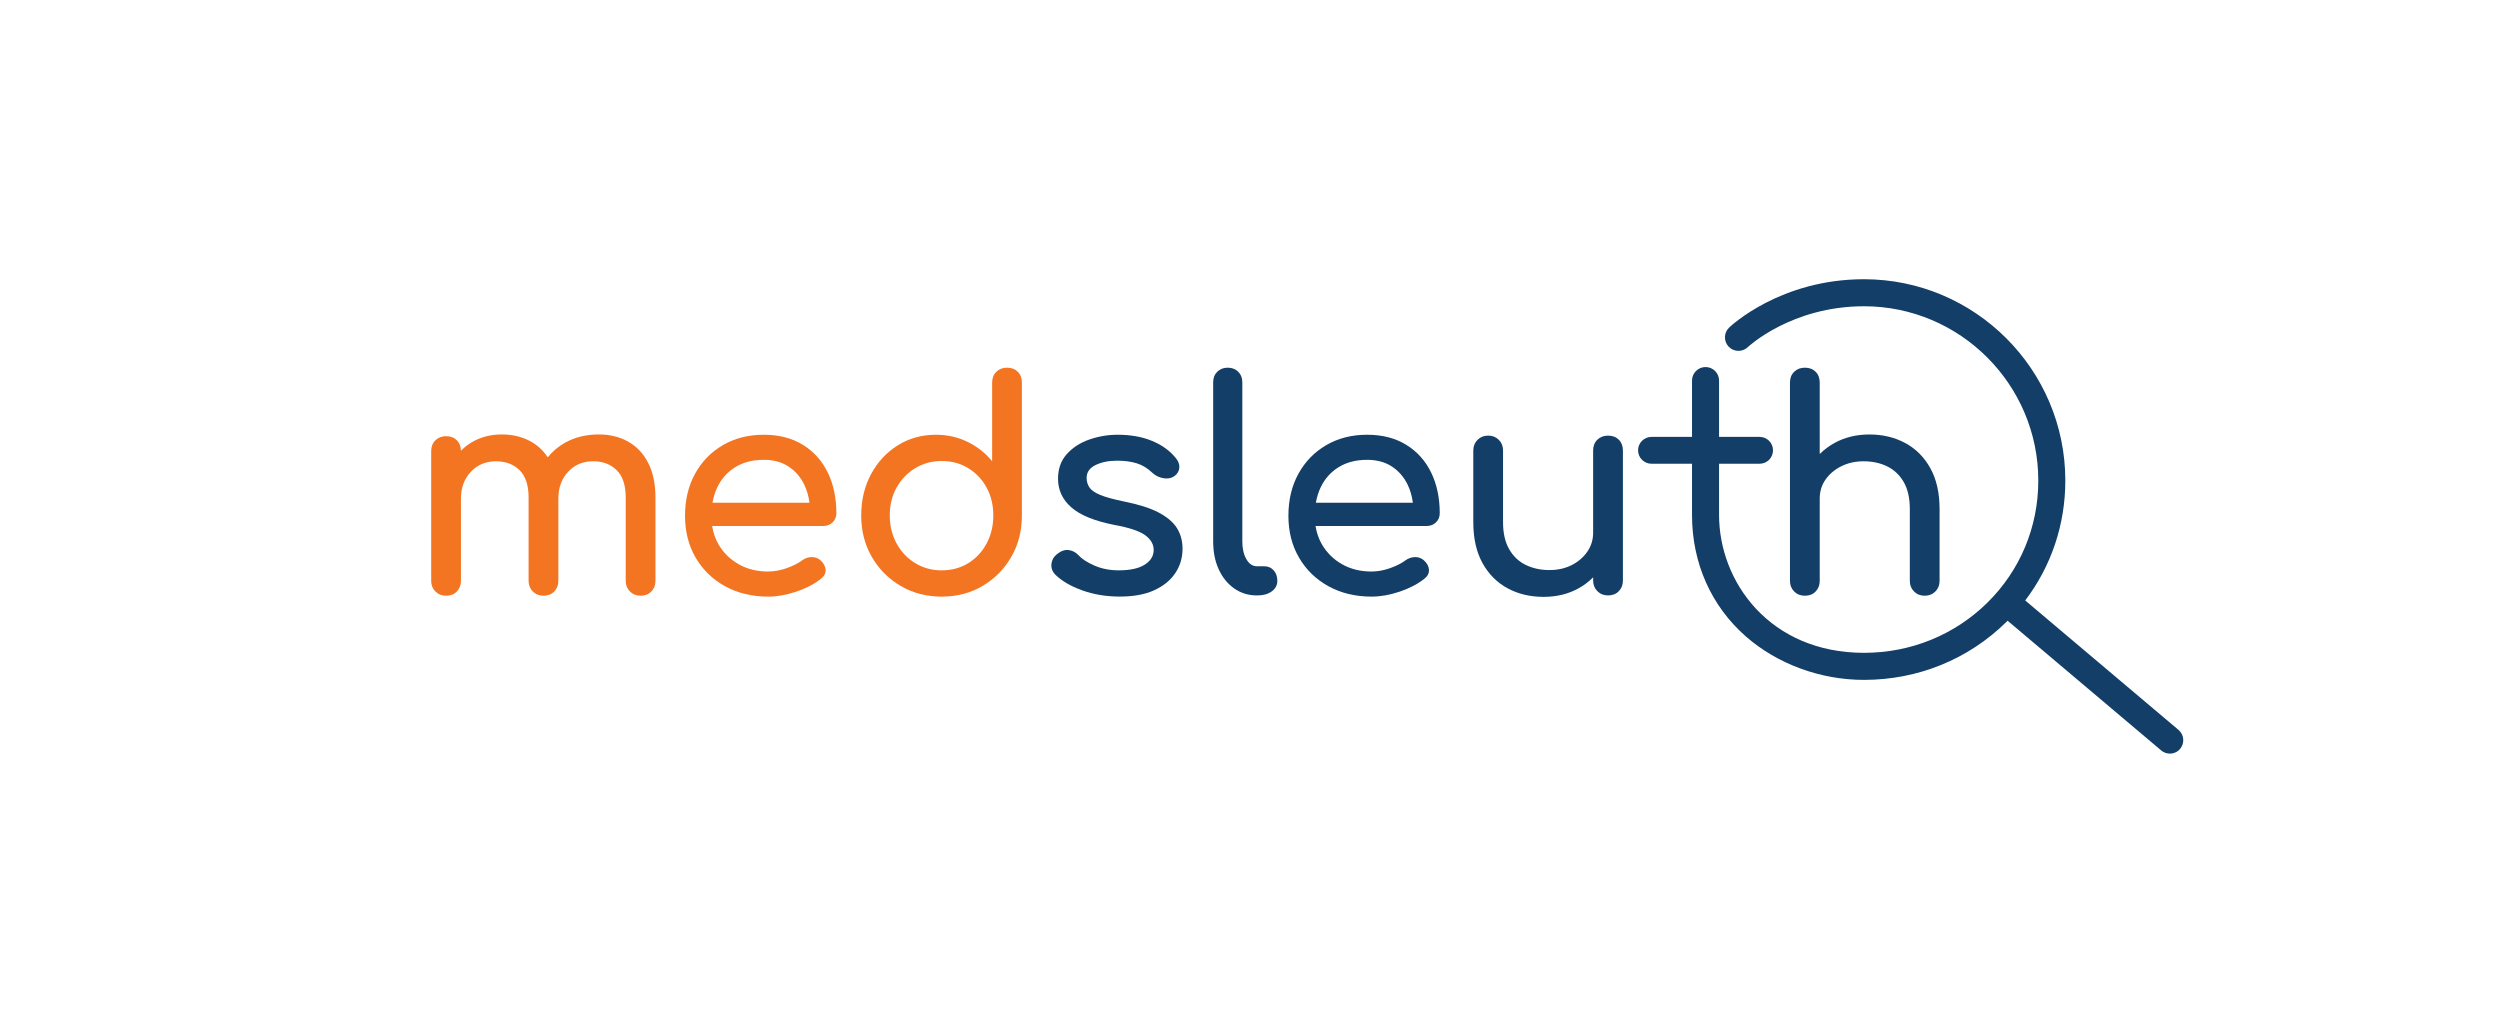
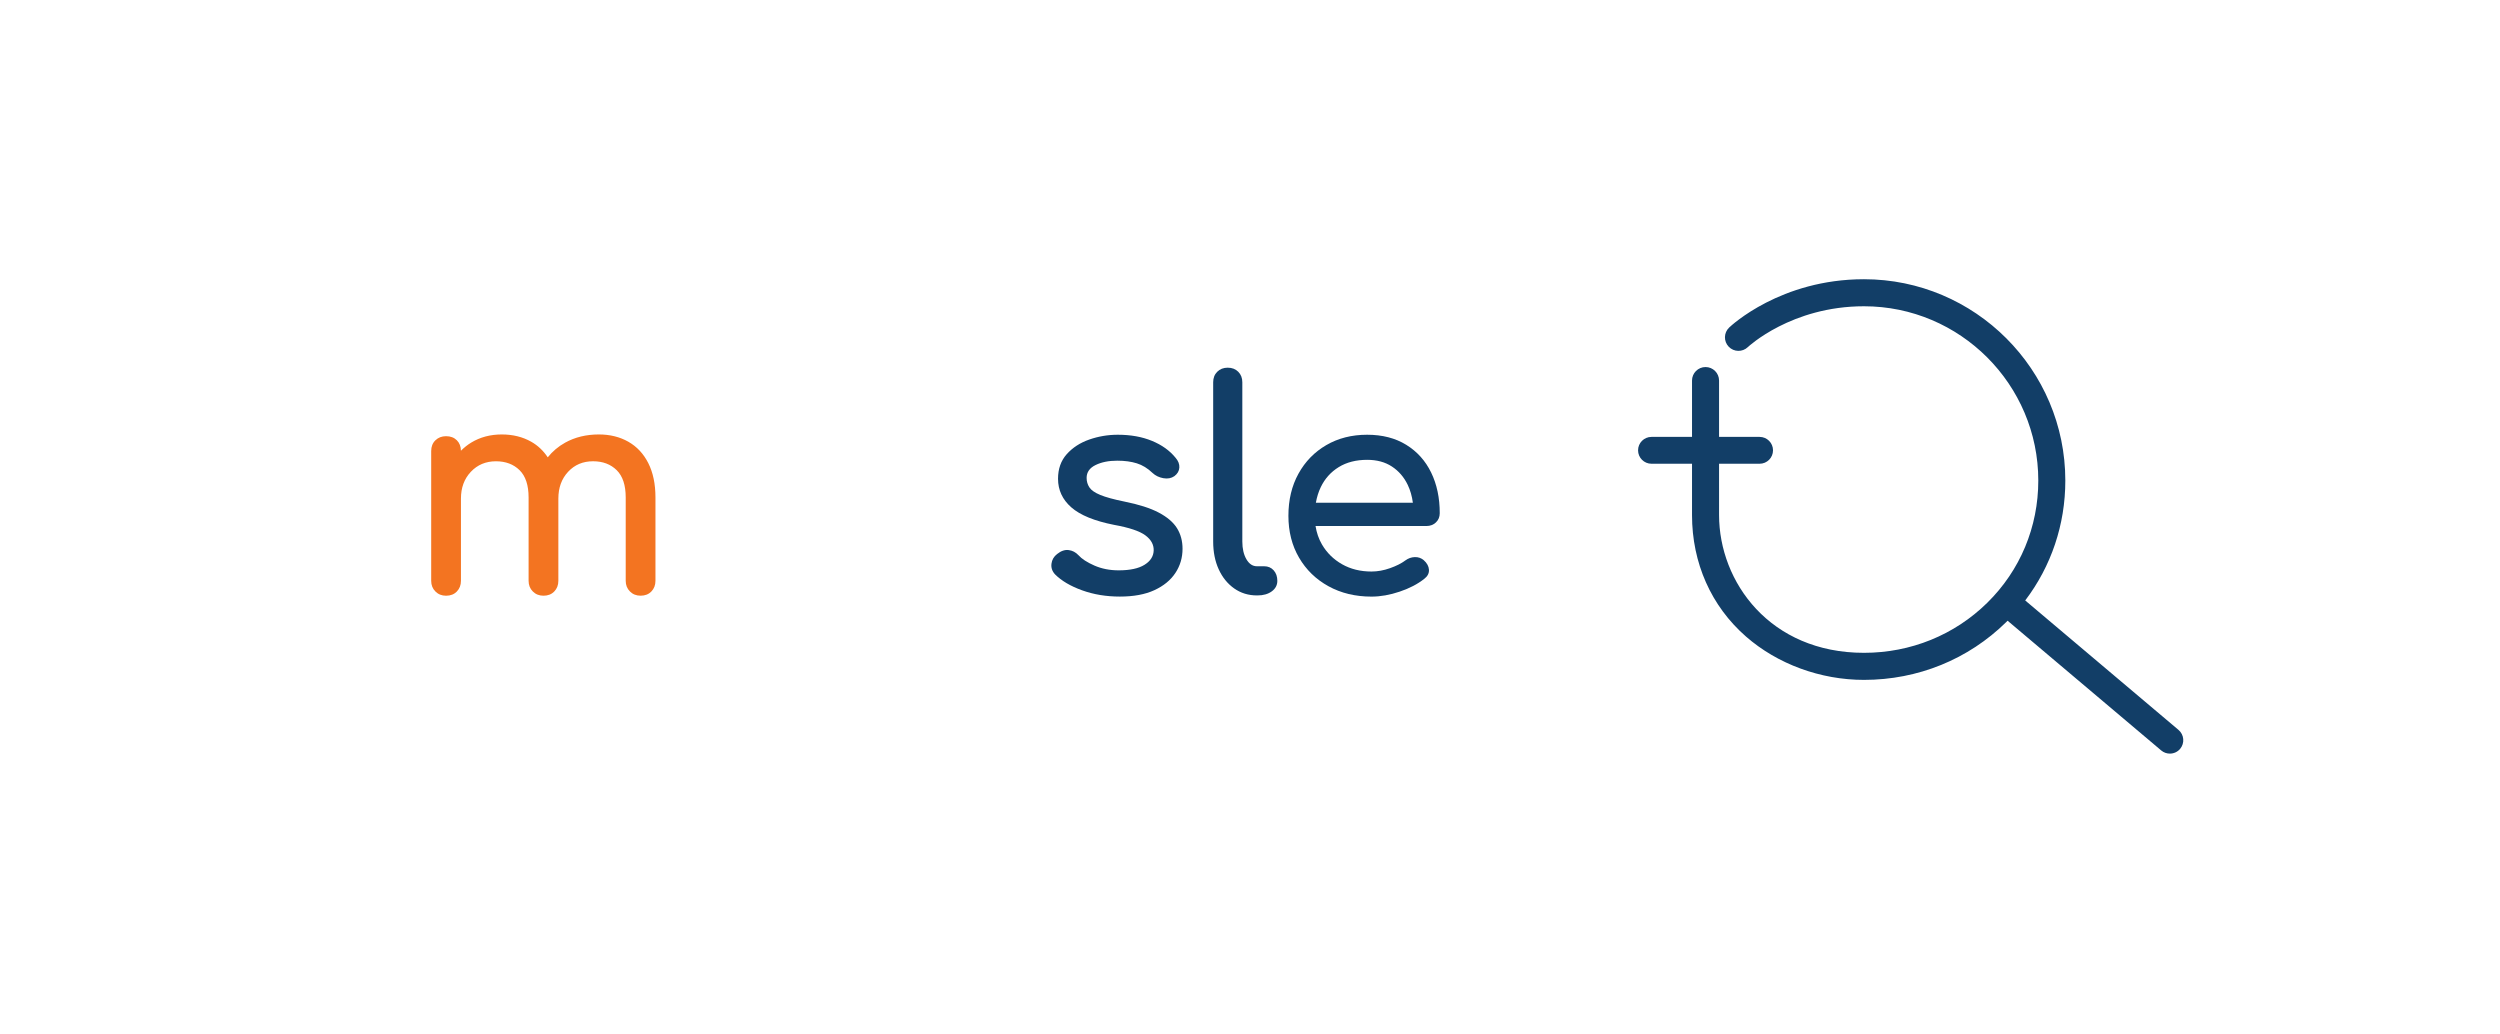
<svg xmlns="http://www.w3.org/2000/svg" version="1.1" id="Layer_1" x="0px" y="0px" viewBox="0 0 1895.44 783.63" style="enable-background:new 0 0 1895.44 783.63;" xml:space="preserve">
  <style type="text/css">
	.st0{fill:#F37421;}
	.st1{fill:#123E67;}
</style>
  <g>
    <g>
      <g>
        <path class="st0" d="M476.4,334.92c-6.49-3.68-13.93-5.53-22.33-5.53c-9.58,0-18.1,2.07-25.54,6.19     c-5.25,2.91-9.64,6.66-13.24,11.15c-3.31-4.98-7.46-8.94-12.52-11.81c-6.49-3.68-13.93-5.53-22.33-5.53     c-8.7,0-16.44,2.07-23.22,6.19c-2.87,1.75-5.42,3.84-7.76,6.15c-0.05-3.27-1.07-5.91-3.08-7.92c-2.07-2.06-4.79-3.1-8.18-3.1     c-3.24,0-5.94,1.03-8.07,3.1c-2.14,2.07-3.21,4.79-3.21,8.18v98.39c0,3.24,1.07,5.94,3.21,8.07c2.13,2.14,4.83,3.21,8.07,3.21     c3.39,0,6.11-1.07,8.18-3.21c2.06-2.13,3.1-4.83,3.1-8.07v-62.35c0-8.25,2.5-15.03,7.52-20.34c5.01-5.31,11.35-7.96,19.01-7.96     c7.37,0,13.34,2.25,17.91,6.74c4.57,4.5,6.85,11.39,6.85,20.67v63.23c0,3.24,1.07,5.94,3.21,8.07c2.13,2.14,4.83,3.21,8.07,3.21     c3.39,0,6.11-1.07,8.18-3.21c2.06-2.13,3.1-4.83,3.1-8.07v-62.35c0-8.25,2.47-15.03,7.41-20.34c4.94-5.31,11.24-7.96,18.9-7.96     c7.37,0,13.34,2.25,17.91,6.74c4.57,4.5,6.85,11.39,6.85,20.67v63.23c0,3.24,1.07,5.94,3.21,8.07c2.13,2.14,4.83,3.21,8.07,3.21     c3.39,0,6.12-1.07,8.18-3.21c2.06-2.13,3.09-4.83,3.09-8.07v-63.23c0-10.17-1.81-18.83-5.42-25.98     C487.93,344.02,482.89,338.61,476.4,334.92z" />
-         <path class="st0" d="M608.69,337.24c-8.26-5.09-18.13-7.63-29.63-7.63c-11.65,0-21.97,2.62-30.95,7.85     c-8.99,5.23-16.03,12.46-21.11,21.67c-5.09,9.21-7.63,19.86-7.63,31.95c0,11.94,2.69,22.52,8.07,31.73     c5.38,9.21,12.82,16.44,22.33,21.67c9.51,5.23,20.38,7.85,32.61,7.85c6.78,0,13.89-1.25,21.33-3.76     c7.44-2.5,13.67-5.75,18.68-9.73c2.5-1.91,3.68-4.2,3.54-6.85c-0.15-2.65-1.47-5.09-3.98-7.3c-1.92-1.62-4.17-2.39-6.74-2.32     c-2.58,0.08-4.98,0.92-7.19,2.54c-2.95,2.21-6.82,4.17-11.61,5.86c-4.79,1.7-9.47,2.54-14.04,2.54c-8.4,0-15.85-1.84-22.33-5.53     c-6.49-3.68-11.57-8.7-15.26-15.04c-2.46-4.23-4.03-8.9-4.84-13.93h84c2.95,0,5.38-0.92,7.3-2.76c1.91-1.84,2.87-4.16,2.87-6.96     c0-11.64-2.18-21.92-6.52-30.84C623.24,349.33,616.94,342.33,608.69,337.24z M557.51,354.16c5.97-3.68,13.16-5.53,21.56-5.53     c7.37,0,13.63,1.7,18.79,5.09c5.16,3.39,9.14,8,11.94,13.82c1.99,4.14,3.27,8.68,3.93,13.6h-73.54     c0.76-4.21,1.96-8.17,3.73-11.83C547,362.89,551.54,357.84,557.51,354.16z" />
-         <path class="st0" d="M771.67,281.86c-2.07-2.06-4.79-3.09-8.18-3.09c-3.24,0-5.94,1.03-8.07,3.09c-2.14,2.07-3.2,4.79-3.2,8.18     v59.7c-5.01-6.19-11.2-11.09-18.57-14.7c-7.37-3.61-15.4-5.42-24.1-5.42c-10.76,0-20.42,2.69-28.96,8.07     c-8.55,5.38-15.29,12.68-20.23,21.89c-4.94,9.21-7.41,19.64-7.41,31.29c0,11.65,2.69,22.11,8.07,31.4     c5.38,9.29,12.68,16.62,21.89,22c9.21,5.38,19.57,8.07,31.06,8.07c11.5,0,21.81-2.69,30.95-8.07c9.14-5.38,16.4-12.71,21.78-22     c5.38-9.29,8.07-19.75,8.07-31.4V290.04C774.76,286.65,773.73,283.92,771.67,281.86z M748.01,412.08     c-3.39,6.34-8.04,11.31-13.93,14.92c-5.9,3.61-12.6,5.42-20.12,5.42c-7.37,0-14.04-1.8-20.01-5.42     c-5.97-3.61-10.69-8.58-14.15-14.92c-3.46-6.34-5.2-13.41-5.2-21.23c0-7.96,1.73-15.03,5.2-21.22     c3.46-6.19,8.18-11.09,14.15-14.7c5.97-3.61,12.64-5.42,20.01-5.42c7.52,0,14.22,1.81,20.12,5.42     c5.89,3.61,10.54,8.51,13.93,14.7c3.39,6.19,5.09,13.27,5.09,21.22C753.1,398.67,751.4,405.75,748.01,412.08z" />
      </g>
      <g>
        <g>
          <path class="st1" d="M878.57,388.65c-6.41-3.39-15.15-6.19-26.2-8.4c-7.96-1.62-14.01-3.28-18.13-4.98      c-4.13-1.69-6.89-3.61-8.29-5.75c-1.4-2.13-2.1-4.53-2.1-7.19c0-4.27,2.24-7.52,6.74-9.73c4.49-2.21,9.98-3.32,16.47-3.32      c5.6,0,10.54,0.66,14.81,1.99c4.27,1.33,8.25,3.76,11.94,7.3c2.21,2.07,4.94,3.39,8.18,3.98c3.24,0.59,6.04,0.08,8.4-1.55      c2.35-1.77,3.61-3.94,3.76-6.52c0.15-2.58-0.81-5.05-2.87-7.41c-4.42-5.45-10.39-9.73-17.91-12.82      c-7.52-3.1-16.14-4.64-25.87-4.64c-7.52,0-14.74,1.22-21.67,3.65c-6.93,2.43-12.6,6.12-17.03,11.05      c-4.42,4.94-6.63,11.17-6.63,18.68c0,8.55,3.35,15.77,10.06,21.67c6.71,5.9,17.5,10.32,32.39,13.27      c11.5,2.07,19.42,4.72,23.77,7.96c4.35,3.24,6.45,7.08,6.3,11.5c-0.15,4.42-2.47,8.04-6.97,10.83c-4.5,2.8-11.02,4.2-19.57,4.2      c-6.78,0-12.93-1.22-18.46-3.65c-5.53-2.43-9.55-5.05-12.05-7.85c-2.07-2.21-4.53-3.5-7.41-3.87c-2.87-0.37-5.79,0.63-8.73,2.98      c-2.51,1.92-3.94,4.39-4.31,7.41c-0.37,3.02,0.55,5.71,2.76,8.07c4.86,4.86,11.68,8.88,20.45,12.05      c8.77,3.17,18.31,4.75,28.63,4.75c10.46,0,19.2-1.62,26.2-4.86c7-3.24,12.31-7.59,15.92-13.05c3.61-5.45,5.42-11.57,5.42-18.35      c0-5.89-1.4-11.09-4.2-15.59C889.58,395.98,884.98,392.04,878.57,388.65z" />
          <path class="st1" d="M958.49,429.33h-5.53c-3.24,0-5.9-1.77-7.96-5.31c-2.07-3.54-3.1-8.03-3.1-13.49V289.82      c0-3.24-1.03-5.89-3.09-7.96c-2.07-2.06-4.72-3.09-7.96-3.09c-3.24,0-5.9,1.03-7.96,3.09c-2.07,2.07-3.09,4.72-3.09,7.96v120.72      c0,7.96,1.4,15,4.2,21.11c2.8,6.12,6.71,10.94,11.72,14.48c5.01,3.54,10.76,5.31,17.25,5.31h0.44c4.42,0,8.03-1.03,10.83-3.09      c2.8-2.06,4.2-4.72,4.2-7.96c0-3.24-0.92-5.89-2.76-7.96C963.83,430.36,961.44,429.33,958.49,429.33z" />
          <path class="st1" d="M1066.16,337.24c-8.26-5.09-18.13-7.63-29.63-7.63c-11.65,0-21.97,2.62-30.95,7.85      c-8.99,5.23-16.03,12.46-21.11,21.67c-5.09,9.21-7.63,19.86-7.63,31.95c0,11.94,2.69,22.52,8.07,31.73      c5.38,9.21,12.82,16.44,22.33,21.67c9.51,5.23,20.38,7.85,32.61,7.85c6.78,0,13.89-1.25,21.33-3.76      c7.44-2.5,13.67-5.75,18.68-9.73c2.5-1.91,3.68-4.2,3.54-6.85c-0.15-2.65-1.47-5.09-3.98-7.3c-1.92-1.62-4.17-2.39-6.74-2.32      c-2.58,0.08-4.98,0.92-7.19,2.54c-2.95,2.21-6.82,4.17-11.61,5.86c-4.79,1.7-9.47,2.54-14.04,2.54c-8.4,0-15.85-1.84-22.33-5.53      c-6.49-3.68-11.57-8.7-15.26-15.04c-2.46-4.23-4.03-8.9-4.84-13.93h84c2.95,0,5.38-0.92,7.3-2.76c1.91-1.84,2.87-4.16,2.87-6.96      c0-11.64-2.18-21.92-6.52-30.84C1080.72,349.33,1074.42,342.33,1066.16,337.24z M1014.98,354.16      c5.97-3.68,13.16-5.53,21.56-5.53c7.37,0,13.63,1.7,18.79,5.09c5.16,3.39,9.14,8,11.94,13.82c1.99,4.14,3.27,8.68,3.93,13.6      h-73.54c0.76-4.21,1.96-8.17,3.73-11.83C1004.48,362.89,1009.01,357.84,1014.98,354.16z" />
-           <path class="st1" d="M1227.34,333.37c-2.07-2.06-4.79-3.09-8.18-3.09c-3.24,0-5.94,1.03-8.07,3.09      c-2.14,2.07-3.21,4.79-3.21,8.18v62.35c0,5.31-1.48,10.1-4.42,14.37c-2.95,4.28-6.89,7.67-11.83,10.17      c-4.94,2.51-10.58,3.76-16.91,3.76c-6.63,0-12.6-1.29-17.91-3.87c-5.31-2.58-9.51-6.56-12.6-11.94      c-3.09-5.38-4.64-12.2-4.64-20.45v-54.39c0-3.24-1.07-5.93-3.2-8.07c-2.14-2.13-4.83-3.21-8.07-3.21      c-3.24,0-5.94,1.07-8.07,3.21c-2.14,2.14-3.21,4.83-3.21,8.07v54.39c0,12.24,2.32,22.55,6.96,30.95      c4.64,8.4,10.98,14.78,19.01,19.12c8.03,4.35,17.14,6.52,27.31,6.52c9.87,0,18.68-2.13,26.42-6.41      c4.22-2.33,7.91-5.16,11.17-8.41v2.44c0,3.24,1.07,5.94,3.21,8.07c2.13,2.14,4.83,3.21,8.07,3.21c3.39,0,6.11-1.07,8.18-3.21      c2.06-2.13,3.1-4.83,3.1-8.07v-98.61C1230.44,338.17,1229.4,335.44,1227.34,333.37z" />
        </g>
        <g>
-           <path class="st1" d="M1379.67,290.04c0-3.39-1.03-6.12-3.1-8.18c-2.07-2.06-4.79-3.09-8.18-3.09c-3.24,0-5.94,1.03-8.07,3.09      c-2.14,2.07-3.21,4.79-3.21,8.18v51.74v54.39v44.22c0,3.24,1.07,5.94,3.21,8.07c2.13,2.14,4.83,3.21,8.07,3.21      c3.39,0,6.11-1.07,8.18-3.21c2.06-2.13,3.1-4.83,3.1-8.07v-44.22v-18.13c0-5.45,1.47-10.28,4.42-14.48      c2.95-4.2,6.93-7.55,11.94-10.06c5.01-2.5,10.61-3.76,16.8-3.76c6.78,0,12.79,1.29,18.02,3.87c5.23,2.58,9.4,6.52,12.49,11.83      c3.09,5.31,4.64,12.16,4.64,20.56v54.39c0,3.24,1.07,5.94,3.21,8.07c2.13,2.14,4.83,3.21,8.07,3.21c3.24,0,5.93-1.07,8.07-3.21      c2.13-2.13,3.21-4.83,3.21-8.07v-54.39c0-12.23-2.32-22.55-6.97-30.95c-4.64-8.4-10.98-14.78-19.01-19.12      c-8.04-4.35-17.14-6.52-27.31-6.52c-9.73,0-18.5,2.14-26.31,6.41c-4.27,2.34-8,5.17-11.27,8.4v-2.43V290.04z" />
          <path class="st1" d="M1651.68,553.39l-116.21-98.14c19.73-25.96,30.41-57.53,30.41-90.88c0-84.18-68.49-152.67-152.67-152.67      c-63.18,0-100.67,35.17-102.23,36.66c-4.09,3.91-4.24,10.4-0.32,14.5c3.91,4.09,10.4,4.23,14.49,0.32      c0.32-0.31,33.02-30.98,88.06-30.98c72.88,0,132.17,59.29,132.17,132.16c0,35.18-13.73,68.07-38.65,92.61      c-24.87,24.49-58.08,37.98-93.51,37.98c-71.36,0-109.87-53.81-109.87-104.44V351.6h30.73c5.62,0,10.18-4.56,10.18-10.18      c0-5.62-4.56-10.18-10.18-10.18h-30.73v-42.71c0-5.66-4.59-10.25-10.25-10.25c-5.66,0-10.25,4.59-10.25,10.25v42.71h-30.73      c-5.62,0-10.18,4.56-10.18,10.18c0,5.62,4.56,10.18,10.18,10.18h30.73v38.93c0,36.33,14.55,69.05,40.96,92.12      c23.87,20.86,56.46,32.82,89.41,32.82c40.85,0,79.17-15.58,107.9-43.87c0.33-0.33,0.64-0.67,0.97-1l116.5,98.38      c1.91,1.61,4.24,2.39,6.55,2.39c2.9,0,5.78-1.23,7.8-3.63C1656.53,563.44,1655.98,557.01,1651.68,553.39z" />
        </g>
      </g>
    </g>
  </g>
</svg>